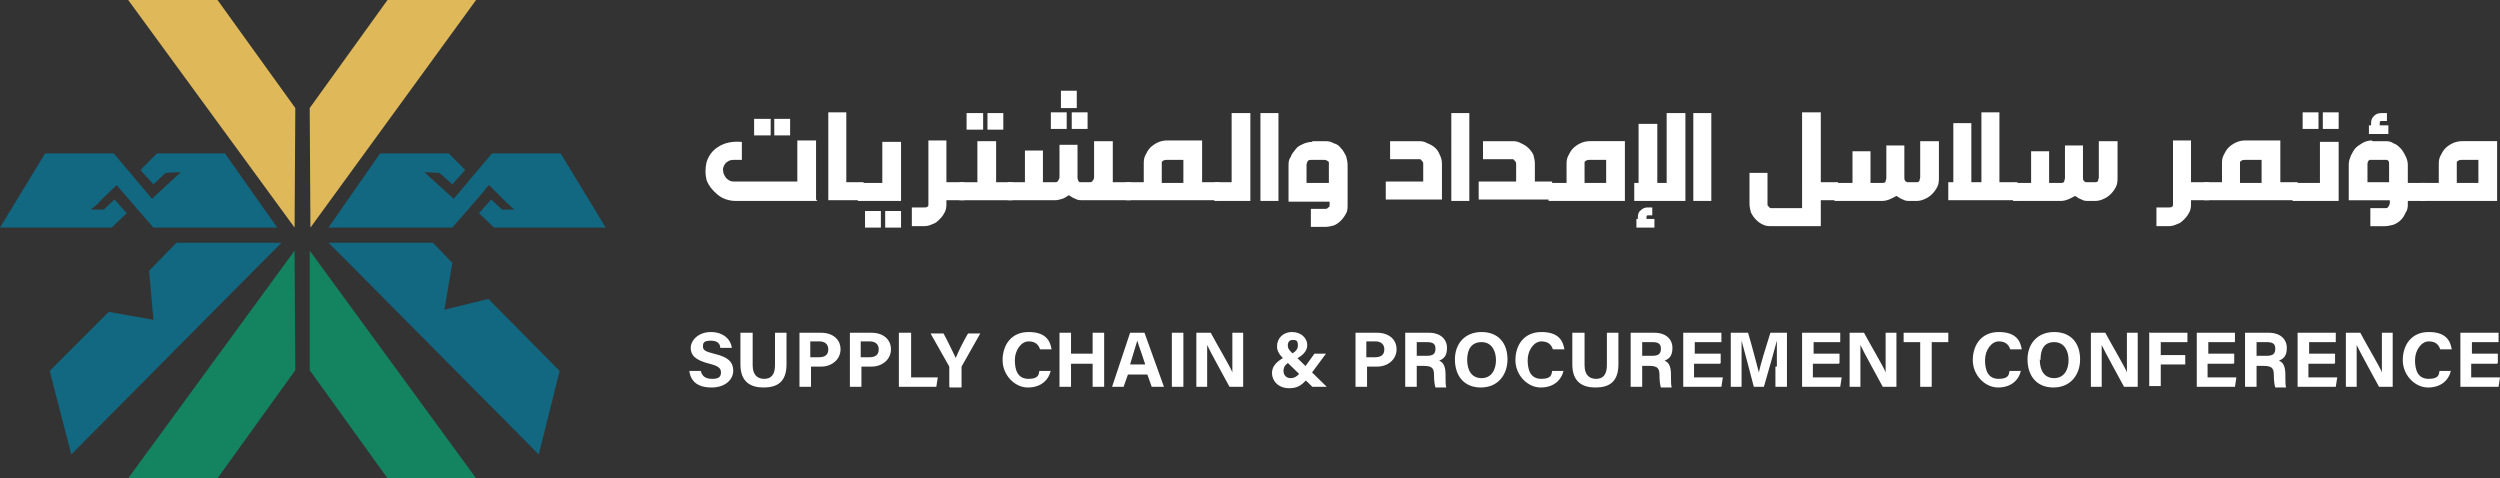
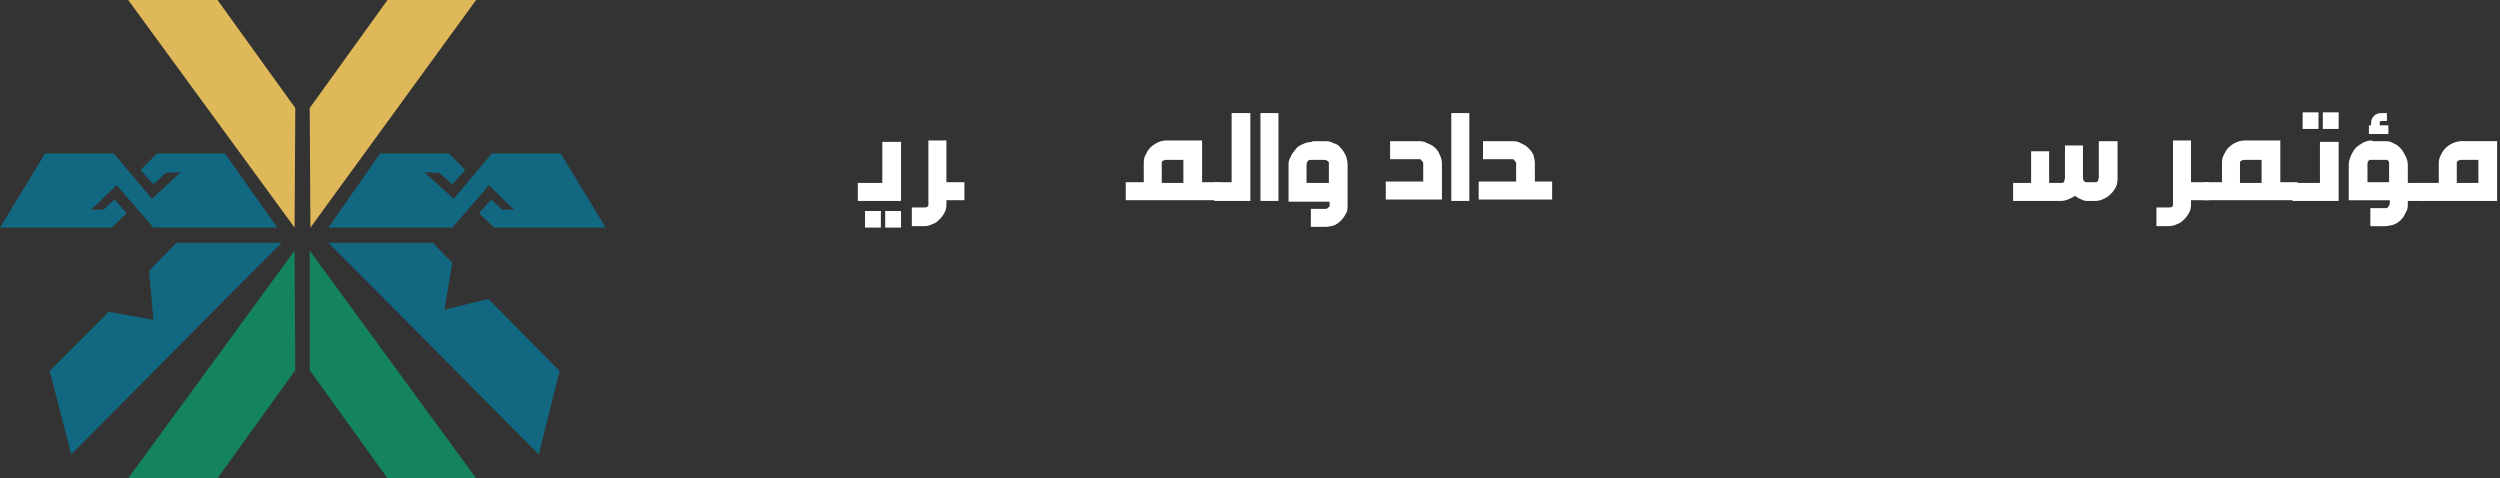
<svg xmlns="http://www.w3.org/2000/svg" id="b" viewBox="0 0 347.1 66.4">
  <rect x="0" y="0" width="347.1" height="66.4" fill="#333333" stroke="none" />
  <defs>
    <style>.d{fill:#fff}</style>
  </defs>
  <g id="c">
    <path d="m17.8 0 23.1 31.6L41 15 30.2 0H17.8zm48.3 0H53.8L43 15l.1 16.6L66.1 0z" style="fill:#dfb959" />
    <path d="m43 51.4 10.8 15h12.3L43 34.8v16.6zm-25.2 15h12.4l10.8-15-.1-16.6-23.1 31.6z" style="fill:#148360" />
    <path d="m39.1 33.7-3.8 3.8L9.9 63.1l-3-11.6 8.2-8.2 6.2 1.1-.6-6.8 3.8-3.9h14.6zm38.6 17.8-2.9 11.6-25.4-25.6-3.8-3.8h14.5l2.7 2.8-1.1 6.5 6.1-1.5 9.9 10zm6.4-19.9H68.6l-2.1-2 1.7-1.9 1.5 1.4h1.7l-1.1-1-2.4-2.4-.6.6h.1l-2 2.3-.4.5-.2.2-2 2.3H45.6l7.1-10.2.1-.1h9.5l.1.1 2.2 2.2-1.8 2L61 24l-2.1-.1 4.1 3.7 5.3-6.3h9.5l.1.1 6.2 10.2zM0 31.6h15.5l2.1-2-1.7-1.9-1.5 1.4h-1.8l1.2-1h-.1l2.5-2.4.5.6 2 2.3.4.5.2.2 2 2.3h17.2l-7.2-10.2v-.1h-9.5l-.1.1-2.2 2.2 1.8 2L23 24l2.1-.1-4 3.7-5.3-6.3H6.3l-.1.1L0 31.6z" style="fill:#126781" />
-     <path d="M97.3 51.5c.2.8.7 1.1 1.6 1.1s1.2-.3 1.2-.9-.4-.9-1.6-1.2c-2-.5-2.6-1.2-2.6-2.2s1-2.2 2.8-2.2 2.8 1.1 2.9 2.2H100c0-.5-.3-1-1.3-1s-1.1.3-1.1.8.3.7 1.5 1c2.2.5 2.7 1.3 2.7 2.4s-1 2.3-3 2.3-2.9-.9-3.1-2.3h1.6Zm7.2-5.3v4.5c0 1.4.7 1.9 1.6 1.9s1.5-.5 1.5-1.9v-4.5h1.6v4.4c0 2.6-1.5 3.2-3.2 3.2s-3.2-.7-3.2-3.2v-4.4h1.6Zm6.4 0h3.1c1.6 0 2.7.9 2.7 2.3s-1.2 2.4-2.7 2.4h-1.4v2.8H111v-7.5Zm1.6 3.4h1.2c.8 0 1.3-.3 1.3-1.1s-.6-1.1-1.2-1.1h-1.3v2.1Zm5.4-3.4h3.1c1.6 0 2.7.9 2.7 2.3s-1.2 2.4-2.7 2.4h-1.4v2.8H118v-7.5Zm1.6 3.4h1.2c.8 0 1.3-.3 1.3-1.1s-.6-1.1-1.2-1.1h-1.3v2.1Zm5.4-3.4h1.6v6.2h3.7l-.2 1.3h-5.2v-7.5Zm6.9 7.5v-2.8l-2.6-4.6h1.8c.6 1.1 1.3 2.6 1.7 3.4.3-.8 1.1-2.4 1.7-3.4h1.7l-2.6 4.6v2.9h-1.6Zm14.1-2.3c-.3 1.4-1.4 2.4-3.2 2.4s-3.5-1.7-3.5-3.8 1.2-3.9 3.6-3.9 3 1.2 3.2 2.4h-1.6c-.2-.6-.6-1.1-1.6-1.1s-1.9 1.2-1.9 2.6.4 2.6 1.9 2.6 1.4-.7 1.5-1.1h1.6Zm1.2-5.2h1.6v2.9h3v-2.9h1.6v7.5h-1.6v-3.2h-3v3.2h-1.6v-7.5Zm9.5 5.8-.6 1.7h-1.6l2.5-7.5h2l2.7 7.5h-1.7l-.6-1.7h-2.7Zm2.4-1.4c-.5-1.6-.9-2.6-1.1-3.3-.2.7-.6 1.9-1 3.3h2.1Zm5.3-4.4v7.5h-1.6v-7.5h1.6Zm1.8 7.5v-7.5h2c.9 1.7 2.7 4.7 3 5.5v-5.5h1.5v7.5h-1.9c-.8-1.5-2.7-4.9-3.1-5.8v5.8h-1.5Zm18-4.6-2 2.7c-.9 1.2-1.5 2.1-3.1 2.1s-2.4-1.1-2.4-2.1.7-1.7 2.1-2.4c.8-.3 1.5-.7 1.5-1.4s-.2-.8-.7-.8-.7.3-.7.8.4.8.8 1.2l4.6 4.5h-2l-4-3.9c-.5-.5-.9-1-.9-1.7 0-1.1.8-2 2.1-2s2.1.9 2.1 1.8-.7 1.6-2.1 2.2c-1 .4-1.2.9-1.2 1.4s.3 1 1 1 1.1-.4 2-1.6l1.3-1.8h1.6Zm4-2.9h3.1c1.6 0 2.7.9 2.7 2.3s-1.2 2.4-2.7 2.4h-1.4v2.8h-1.6v-7.5Zm1.6 3.4h1.2c.8 0 1.3-.3 1.3-1.1s-.6-1.1-1.2-1.1h-1.3v2.1Zm7 1.1v3h-1.6v-7.5h3.3c1.6 0 2.5.9 2.5 2.1s-.5 1.5-1.1 1.8c.4.1.9.5.9 1.9v.4c0 .5 0 1.1.1 1.4h-1.5c-.1-.3-.2-.9-.2-1.7 0-.9-.2-1.3-1.4-1.3h-1.1Zm0-1.3h1.4c.9 0 1.2-.3 1.2-1s-.4-.9-1.2-.9h-1.4v1.9Zm12.6.5c0 2.1-1.3 3.9-3.7 3.9s-3.6-1.7-3.6-3.9 1.4-3.8 3.7-3.8 3.6 1.5 3.6 3.8Zm-5.6 0c0 1.5.6 2.6 2 2.6s2-1.2 2-2.5-.6-2.5-2-2.5-2 1-2 2.5Zm13.4 1.5c-.3 1.4-1.4 2.4-3.2 2.4s-3.5-1.7-3.5-3.8 1.2-3.9 3.6-3.9 3 1.2 3.2 2.4h-1.6c-.2-.6-.6-1.1-1.6-1.1s-1.9 1.2-1.9 2.6.4 2.6 1.9 2.6 1.4-.7 1.5-1.1h1.6Zm2.9-5.2v4.5c0 1.4.7 1.9 1.6 1.9s1.5-.5 1.5-1.9v-4.5h1.6v4.4c0 2.6-1.5 3.2-3.2 3.2s-3.2-.7-3.2-3.2v-4.4h1.6Zm8 4.5v3h-1.6v-7.5h3.3c1.6 0 2.5.9 2.5 2.1s-.5 1.5-1.1 1.8c.4.1.9.5.9 1.9v.4c0 .5 0 1.1.1 1.4h-1.5c-.1-.3-.2-.9-.2-1.7 0-.9-.2-1.3-1.4-1.3h-1.1Zm0-1.3h1.4c.9 0 1.2-.3 1.2-1s-.4-.9-1.2-.9H228v1.9Zm10.8 1.1h-3.6v1.9h4l-.2 1.3h-5.3v-7.5h5.3v1.3h-3.7v1.6h3.6v1.3Zm7.9.4v-3.6c-.4 1.5-1.1 4-1.8 6.4h-1.4c-.5-2-1.3-4.9-1.7-6.4v6.4h-1.5v-7.5h2.4c.6 2 1.2 4.4 1.5 5.5.2-1 1-3.6 1.6-5.5h2.3v7.5h-1.6v-2.8Zm8.6-.4h-3.6v1.9h4l-.2 1.3h-5.3v-7.5h5.3v1.3h-3.7v1.6h3.6v1.3Zm1.5 3.2v-7.5h2c.9 1.7 2.7 4.7 3 5.5v-5.5h1.5v7.5h-1.9c-.8-1.5-2.7-4.9-3.1-5.8v5.8h-1.5Zm9.8-6.2h-2.3v-1.3h6.2v1.3h-2.3v6.2h-1.6v-6.2Zm14 3.9c-.3 1.4-1.4 2.4-3.2 2.4s-3.5-1.7-3.5-3.8 1.2-3.9 3.6-3.9 3 1.2 3.2 2.4h-1.6c-.2-.6-.6-1.1-1.6-1.1s-1.9 1.2-1.9 2.6.4 2.6 1.9 2.6 1.4-.7 1.5-1.1h1.6Zm8.2-1.5c0 2.1-1.3 3.9-3.7 3.9s-3.6-1.7-3.6-3.9 1.4-3.8 3.7-3.8 3.6 1.5 3.6 3.8Zm-5.6 0c0 1.5.6 2.6 2 2.6s2-1.2 2-2.5-.6-2.5-2-2.5-1.9 1-1.9 2.5Zm7.1 3.8v-7.5h2c.9 1.7 2.7 4.7 3 5.5v-5.5h1.5v7.5h-1.9c-.8-1.5-2.7-4.9-3.1-5.8v5.8h-1.5Zm8.2-7.5h5.2v1.3H300v1.8h3.4v1.3H300v3h-1.6v-7.5Zm11.6 4.3h-3.6v1.9h4l-.2 1.3H305v-7.5h5.3v1.3h-3.7v1.6h3.6v1.3Zm3.2.2v3h-1.6v-7.5h3.3c1.6 0 2.5.9 2.5 2.1s-.5 1.5-1.1 1.8c.4.1.9.5.9 1.9v.4c0 .5 0 1.1.1 1.4h-1.5c-.1-.3-.2-.9-.2-1.7 0-.9-.2-1.3-1.4-1.3h-1.1Zm0-1.3h1.4c.9 0 1.2-.3 1.2-1s-.4-.9-1.2-.9h-1.4v1.9Zm10.8 1.1h-3.6v1.9h4l-.2 1.3H319v-7.5h5.3v1.3h-3.7v1.6h3.6v1.3Zm1.6 3.2v-7.5h2c.9 1.7 2.7 4.7 3 5.5v-5.5h1.5v7.5h-1.9c-.8-1.5-2.7-4.9-3.1-5.8v5.8h-1.5Zm14.6-2.3c-.3 1.4-1.4 2.4-3.2 2.4s-3.5-1.7-3.5-3.8 1.2-3.9 3.6-3.9 3 1.2 3.2 2.4h-1.6c-.2-.6-.6-1.1-1.6-1.1s-1.9 1.2-1.9 2.6.4 2.6 1.9 2.6 1.4-.7 1.5-1.1h1.6Zm6.4-.9h-3.6v1.9h4l-.2 1.3h-5.3v-7.5h5.3v1.3h-3.7v1.6h3.6v1.3ZM113.5 27.9h-11.3c-1 0-1.9-.3-2.6-.9-.7-.6-1.2-1.2-1.5-2-.2-.8-.2-1.6 0-2.5.3-.9.8-1.6 1.6-2.1.9-.6 2-.8 3.3-.7v2.5h-1.2c-.5 0-.8.2-1.1.5-.2.3-.4.7-.3 1 0 .4.2.7.4 1 .3.3.6.5 1 .5h8.9v-5.7h2.6v8.2Zm-6.5-9.1h-2.3v-2.3h2.3v2.3Zm2.7 0h-2.2v-2.3h2.2v2.3Zm7.8 6.5h2.4v2.5H115V15.6h2.5v9.7Z" class="d" />
    <path d="M125.1 27.9h-6v-2.5h3.4v-5.7h2.6v8.2Zm-2.8 3.7h-2.2v-2.3h2.2v2.3Zm2.8 0h-2.2v-2.3h2.2v2.3Zm6.3-6.3h2.5v2.5h-2.5v.4c0 .4 0 .8-.2 1.2-.2.4-.4.7-.7 1-.3.3-.6.6-1 .7-.4.2-.8.3-1.2.3h-1.7v-2.6h1.7c.3 0 .5 0 .6-.3v-9h2.5v5.8Z" class="d" />
-     <path d="M138.3 25.3h2.3v2.5h-7.4v-2.5h2.5v-5.7h2.6v5.7Zm-1.8-7.3h-2.3v-2.3h2.3V18Zm2.8 0h-2.2v-2.3h2.2V18Z" class="d" />
-     <path d="M154.5 19.6v5.7h2.5v2.5h-6.6c-.4 0-.8 0-1.1-.2-.3-.1-.6-.3-.9-.5-.3.2-.6.4-.9.5-.3.1-.7.2-1 .2h-6.6v-2.5h2.4v-4.4h2.5v4.4h1.7c.1 0 .3 0 .4-.2.1-.2.2-.3.2-.5v-4.5h2.5v4.5c0 .3.1.6.3.7h1.3c.2 0 .4 0 .5-.2.1-.1.2-.3.2-.5v-5h2.5Zm-6.4-1.7h-2.2v-2.3h2.2v2.3Zm1.4-2.9h-2.2v-2.4h2.2V15Zm1.5 2.9h-2.2v-2.3h2.2v2.3Z" class="d" />
    <path d="M166.9 25.3h2.4v2.5h-13v-2.5h2.5v-2.5c0-.4 0-.8.2-1.2.2-.4.4-.8.7-1.1.3-.3.6-.5 1-.7.4-.2.9-.3 1.3-.3h4.9v5.8Zm-2.6-3.1H162c-.2 0-.5 0-.7.3v2.9h3v-3.2Z" class="d" />
    <path d="M173.6 27.9h-5v-2.6h2.4v-9.6h2.6v12.2Zm3.9 0H175V15.7h2.5v12.2Zm4.7-8.3h1.7c.4 0 .8 0 1.3.3.4.1.7.3 1 .7.3.3.5.7.7 1.1.1.4.2.8.2 1.2v5.5c0 .4 0 .9-.2 1.2-.4.8-1 1.4-1.7 1.7-.4.1-.8.2-1.2.2h-2V29h2c.1 0 .3 0 .4-.2.2 0 .2-.2.2-.4V28h-5.7v-5c0-.4 0-.8.3-1.2.1-.4.4-.7.7-1.1s.6-.5 1-.7c.4-.2.9-.3 1.3-.3Zm1.6 2.6h-1.7c-.3 0-.5 0-.6.3 0 0-.1.2-.1.4v2.5h3.1v-2.9c-.2-.2-.4-.3-.6-.3Zm9.3-2.6h3.8c.4 0 .8 0 1.3.3.8.3 1.4.8 1.7 1.6.2.4.3.8.3 1.2v5h-7.8v-2.5h5.2v-2.5c0-.2-.1-.3-.4-.6H193v-2.5Zm10.9 8.3h-2.5V15.7h2.5v12.2Zm2.1-8.3h3.8c.4 0 .8 0 1.3.3.7.3 1.3.8 1.7 1.6.1.4.2.8.2 1.2v2.5h2.4v2.5h-10.2v-2.5h5.2v-2.5c0-.2-.1-.3-.4-.6h-4.2v-2.5Z" class="d" />
-     <path d="M225.6 27.9H215v-2.5h2.5v-2.5c0-.4 0-.8.2-1.2.2-.4.4-.8.7-1.1.3-.3.6-.5 1-.7.4-.2.9-.3 1.3-.3h4.9v8.3Zm-2.6-5.7h-2.3c-.2 0-.5 0-.7.3v2.9h3v-3.2Zm11 5.7h-7.1v-2.5h.6v-8.2h2.6v8.2h1.3v-9.7h2.6v12.2Zm-4.5 2h-.8s-.1.1-.1.2v.3h1.1v1.2h-2.5v-1.2h.2v-.3c0-.3.1-.7.4-.9.3-.3.6-.4 1-.4h.6v1.1Zm8.1-2h-2.5V15.7h2.5v12.2Zm15.2-2.6h2.4v2.5h-2.4v3.6H246c-.4 0-.8 0-1.2-.2-.7-.3-1.3-.9-1.7-1.7-.1-.4-.2-.8-.2-1.2V24h2.5v4.3c0 .2 0 .3.2.4.1.2.2.2.4.2h4.2V15.6h2.6v9.7Z" class="d" />
-     <path d="M269.2 19.6v5c0 .4 0 .9-.2 1.3-.4.8-1 1.4-1.7 1.7-.4.2-.8.3-1.2.3h-.9c-.3 0-.7 0-1-.2-.3-.1-.6-.3-.9-.5-.7.4-1.3.7-2 .7h-6.6v-2.5h2.5V21h2.5v4.4h1.6c.2 0 .4 0 .5-.2 0-.2.1-.3.1-.5v-4.5h2.5v4.5c0 .3.1.5.4.6h1.2c.2 0 .4 0 .5-.2 0-.2.1-.3.1-.5v-5h2.5Zm8.4 5.7h2.5v2.5h-9.6v-2.5h.7v-8.2h2.5v8.2h1.4v-9.7h2.5v9.7Z" class="d" />
    <path d="M294 19.6v5c0 .4 0 .9-.2 1.3-.4.8-1 1.4-1.7 1.7-.4.2-.8.3-1.2.3h-.9c-.3 0-.7 0-1-.2-.3-.1-.6-.3-.9-.5-.7.4-1.3.7-2 .7h-6.6v-2.5h2.5V21h2.5v4.4h1.6c.2 0 .4 0 .5-.2 0-.2.1-.3.1-.5v-4.5h2.5v4.5c0 .3.1.5.4.6h1.2c.2 0 .4 0 .5-.2 0-.2.1-.3.1-.5v-5h2.5Zm10.2 5.7h2.5v2.5h-2.5v.4c0 .4 0 .8-.2 1.2-.2.4-.4.7-.7 1-.3.3-.6.6-1 .7-.4.2-.8.3-1.2.3h-1.7v-2.6h1.7c.3 0 .5 0 .6-.3v-9h2.5v5.8Z" class="d" />
    <path d="M316.6 25.3h2.4v2.5h-13v-2.5h2.5v-2.5c0-.4 0-.8.2-1.2.2-.4.4-.8.7-1.1.3-.3.6-.5 1-.7.4-.2.9-.3 1.3-.3h4.9v5.8Zm-2.6-3.1h-2.3c-.2 0-.5 0-.7.3v2.9h3v-3.2Z" class="d" />
    <path d="M324.7 27.9h-6.4v-2.5h3.8v-5.7h2.6v8.2Zm-2.8-10h-2.2v-2.3h2.2v2.3Zm2.8 0h-2.2v-2.3h2.2v2.3Zm4.7 1.7h1.7c.4 0 .8 0 1.2.3.4.1.7.4 1 .7s.5.7.7 1.1c.2.4.3.8.3 1.2v2.5h2.4v2.5h-2.4v.4c0 .4 0 .8-.3 1.2-.3.8-.9 1.4-1.7 1.7-.4.1-.8.2-1.2.2h-2v-2.5h2c.2 0 .4 0 .5-.2s.2-.3.2-.5v-.4h-5.7v-5c0-.5.2-.9.3-1.2.2-.4.4-.8.7-1.1.3-.3.7-.5 1-.7.4-.2.8-.3 1.2-.3Zm1.7 2.6H329c-.2.1-.3.3-.3.6v2.5h3v-2.5c0-.3 0-.5-.3-.6h-.4Zm.3-5.4h-.7c-.2 0-.3 0-.3.3v.3h1.2v1.2h-2.7v-1.2h.3v-.3c0-.4.1-.7.4-1 .3-.3.6-.4 1.1-.4h.7v1.1Z" class="d" />
    <path d="M346.7 27.9h-10.6v-2.5h2.5v-2.5c0-.4 0-.8.2-1.2.2-.4.4-.8.7-1.1.3-.3.6-.5 1-.7.4-.2.9-.3 1.3-.3h4.9v8.3Zm-2.6-5.7h-2.3c-.2 0-.5 0-.7.3v2.9h3v-3.2Z" class="d" />
  </g>
</svg>